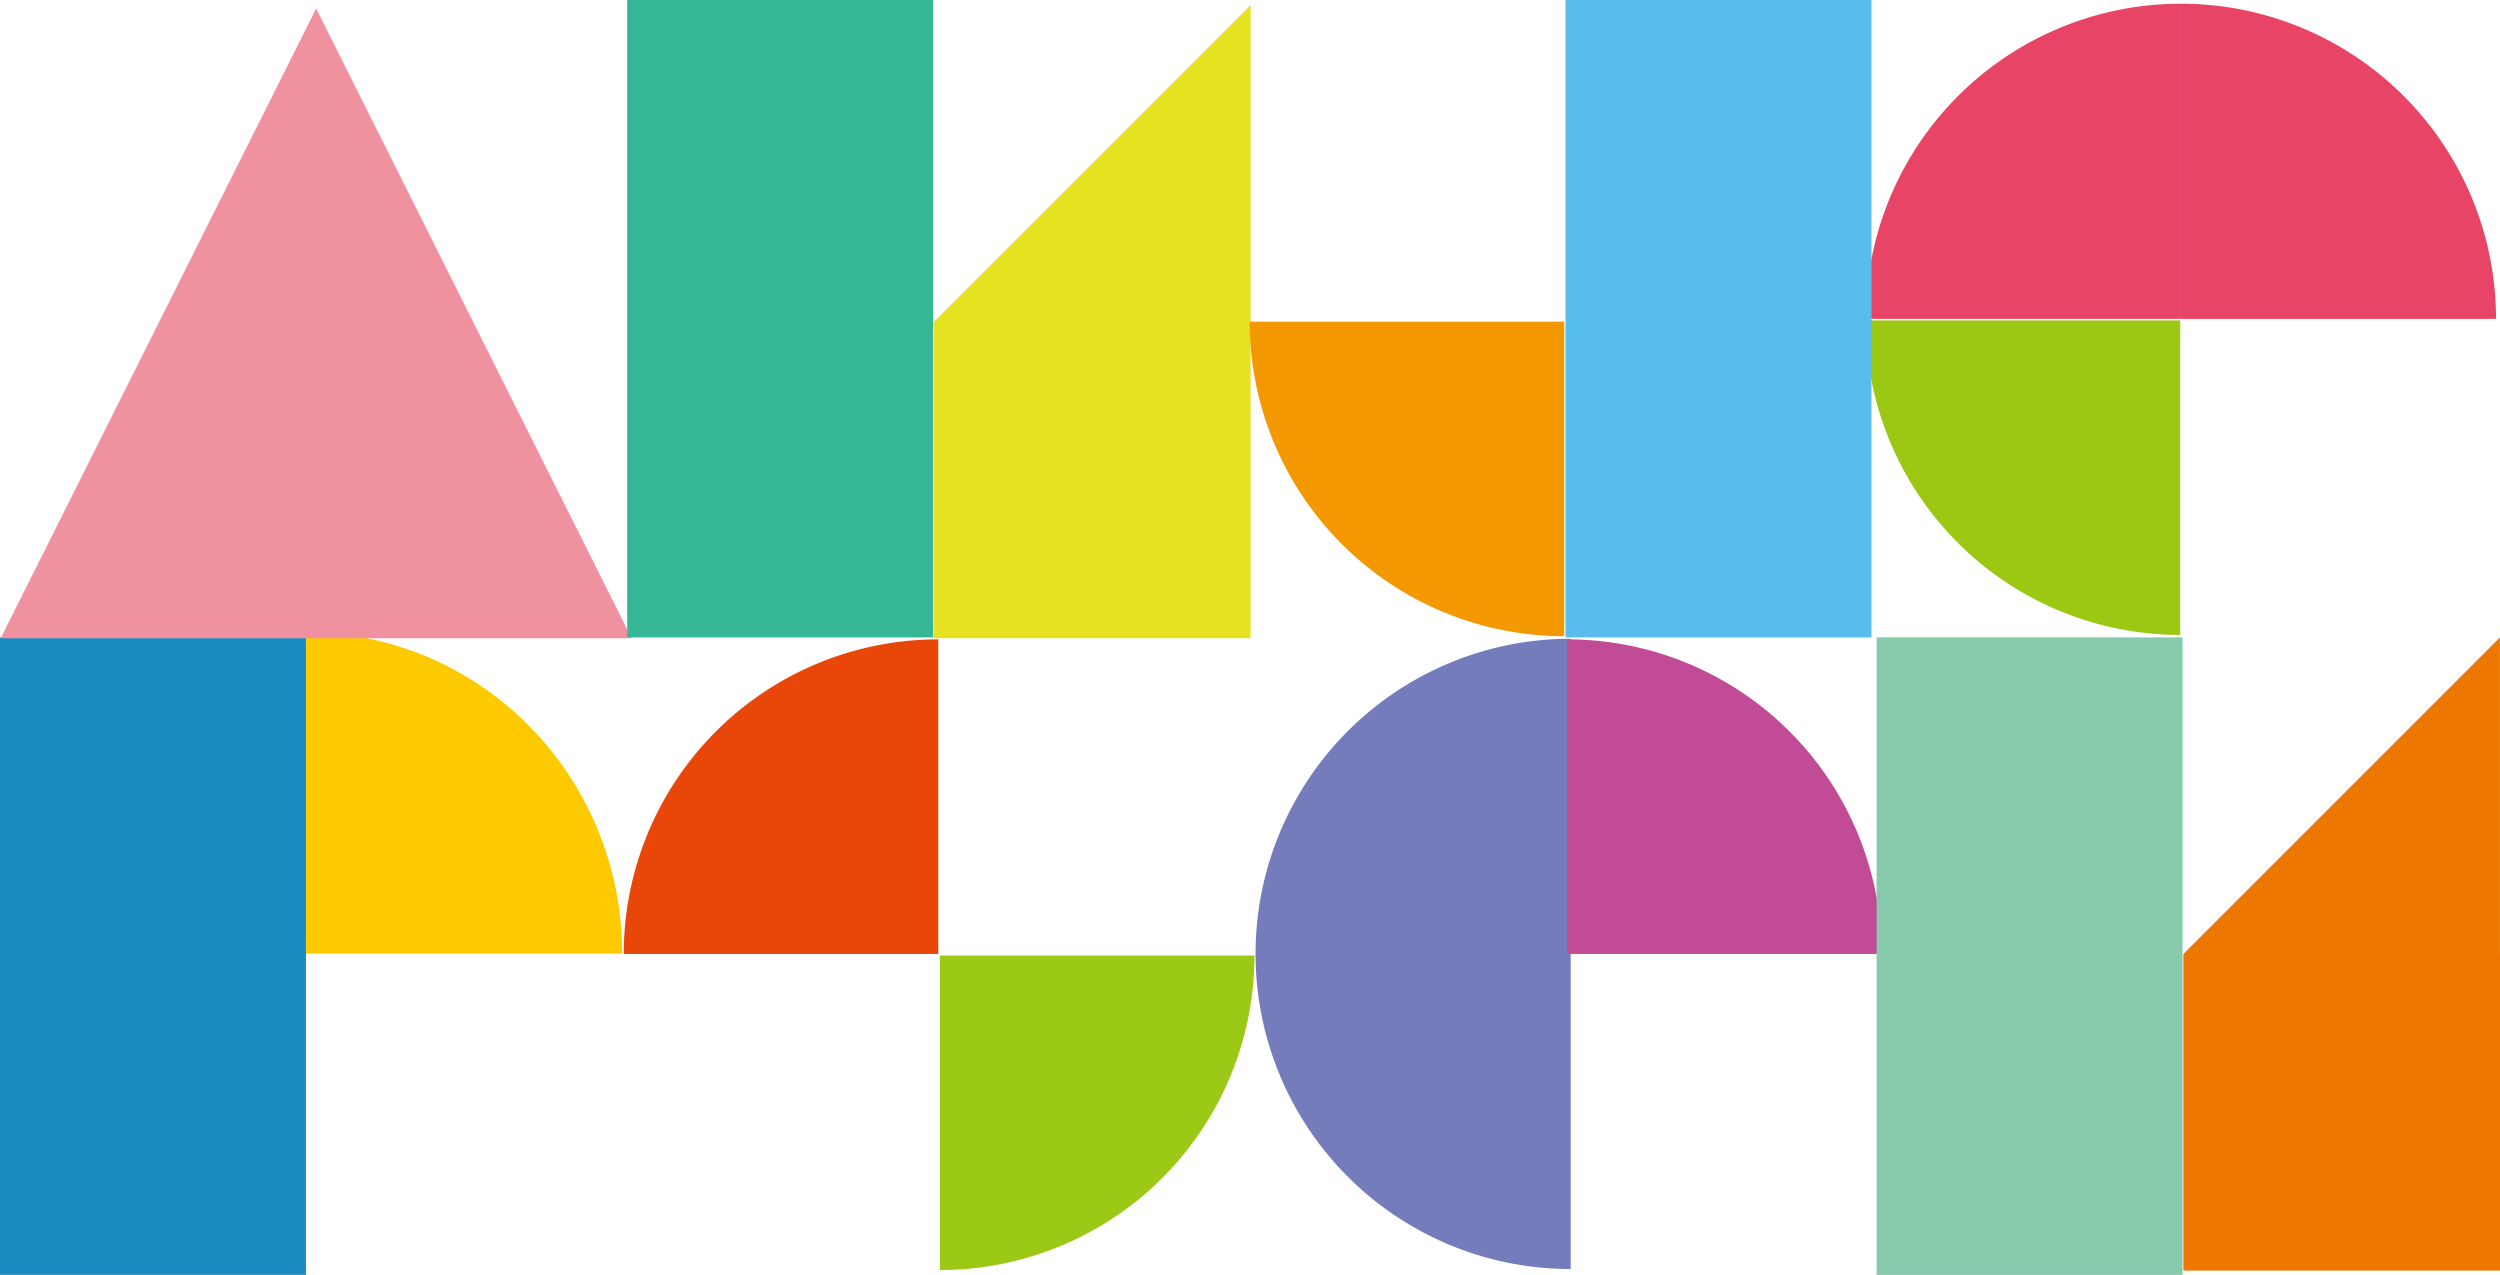
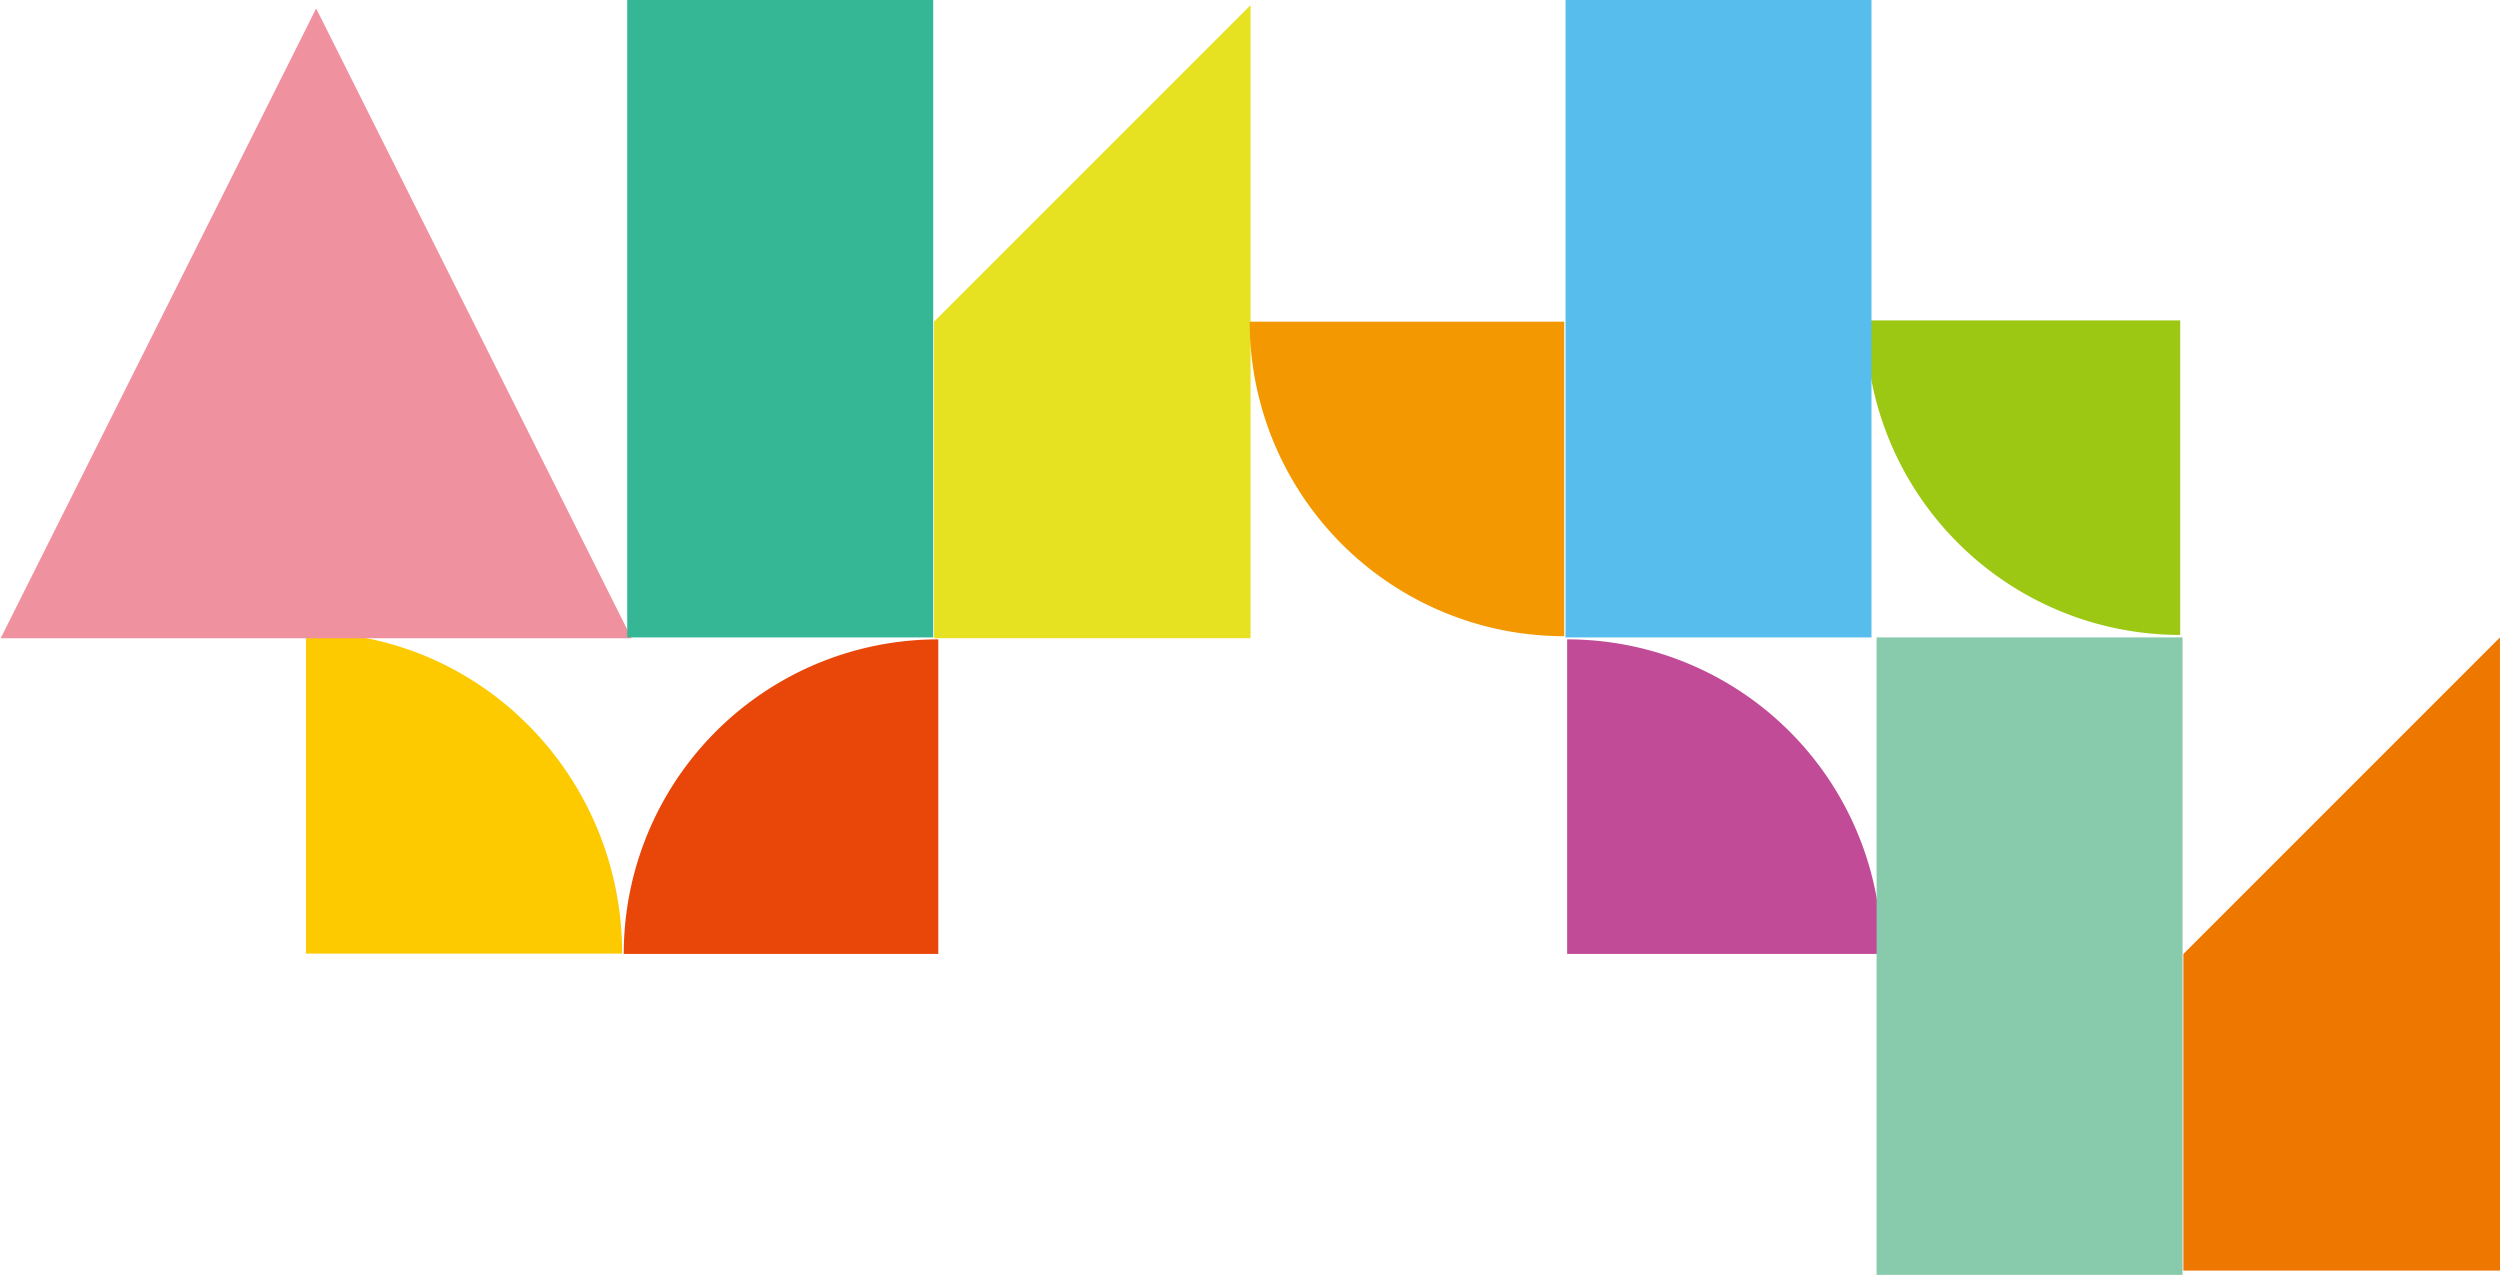
<svg xmlns="http://www.w3.org/2000/svg" id="img-symbol.svg" width="490.25" height="250" viewBox="0 0 490.25 250">
  <defs>
    <style>
      .cls-1 {
        fill: #1a8cc1;
      }

      .cls-2 {
        fill: #fdca00;
      }

      .cls-10, .cls-14, .cls-15, .cls-2, .cls-3, .cls-4, .cls-5, .cls-6, .cls-7, .cls-8, .cls-9 {
        fill-rule: evenodd;
      }

      .cls-3 {
        fill: #9cc915;
      }

      .cls-4 {
        fill: #757cbb;
      }

      .cls-5 {
        fill: #f091a0;
      }

      .cls-6 {
        fill: #e94609;
      }

      .cls-7 {
        fill: #c14b97;
      }

      .cls-8 {
        fill: #e84466;
      }

      .cls-9 {
        fill: #9cc813;
      }

      .cls-10 {
        fill: #e7e221;
      }

      .cls-11 {
        fill: #35b795;
      }

      .cls-12 {
        fill: #57bded;
      }

      .cls-13 {
        fill: #88caac;
      }

      .cls-14 {
        fill: #e70;
      }

      .cls-15 {
        fill: #f39800;
      }
    </style>
  </defs>
-   <rect id="長方形_3" data-name="長方形 3" class="cls-1" y="125" width="60" height="125" />
  <path id="シェイプ_1" data-name="シェイプ 1" class="cls-2" d="M717.005,2967h62c0-34.79-27.756-63-61.995-63v63Z" transform="translate(-657 -2780)" />
-   <path id="シェイプ_1-2" data-name="シェイプ 1" class="cls-3" d="M841.314,2967.38v61.68A61.677,61.677,0,0,0,903,2967.38H841.314Z" transform="translate(-657 -2780)" />
-   <path id="シェイプ_1-3" data-name="シェイプ 1" class="cls-4" d="M965.014,2967.07h-61.8a61.79,61.79,0,0,0,61.8,61.79v-61.79Zm0-.01h-61.8a61.8,61.8,0,0,1,61.8-61.8v61.8Z" transform="translate(-657 -2780)" />
  <path id="多角形_1" data-name="多角形 1" class="cls-5" d="M719,2781.66l61.866,123.51H657.13Z" transform="translate(-657 -2780)" />
  <path id="シェイプ_1-4" data-name="シェイプ 1" class="cls-6" d="M841,2967.06v-61.68a61.678,61.678,0,0,0-61.682,61.68H841Z" transform="translate(-657 -2780)" />
  <path id="シェイプ_1-5" data-name="シェイプ 1" class="cls-7" d="M964.318,2967.06H1026a61.678,61.678,0,0,0-61.682-61.68v61.68Z" transform="translate(-657 -2780)" />
-   <path id="シェイプ_1-6" data-name="シェイプ 1" class="cls-8" d="M1084.67,2842.53v-61.8a61.8,61.8,0,0,0-61.8,61.8h61.8Zm0.01,0v-61.8a61.8,61.8,0,0,1,61.79,61.8h-61.79Z" transform="translate(-657 -2780)" />
  <path id="シェイプ_1-7" data-name="シェイプ 1" class="cls-9" d="M1084.54,2842.83h-61.68a61.68,61.68,0,0,0,61.68,61.68v-61.68Z" transform="translate(-657 -2780)" />
  <path id="長方形_2" data-name="長方形 2" class="cls-10" d="M902.24,2781v62.07H840.167m0,0h62.075v62.08H840.167v-62.08Z" transform="translate(-657 -2780)" />
  <rect id="長方形_3-2" data-name="長方形 3" class="cls-11" x="123" width="60" height="125" />
  <rect id="長方形_3-3" data-name="長方形 3" class="cls-12" x="307" width="60" height="125" />
  <rect id="長方形_3-4" data-name="長方形 3" class="cls-13" x="368" y="125" width="60" height="125" />
  <path id="長方形_2-2" data-name="長方形 2" class="cls-14" d="M1147.24,2905v62.07h-62.07m-0.01-.01h62.09v62.1h-62.09v-62.1Z" transform="translate(-657 -2780)" />
  <path id="シェイプ_1-8" data-name="シェイプ 1" class="cls-15" d="M963.748,2843.08H902.066a61.678,61.678,0,0,0,61.682,61.68v-61.68Z" transform="translate(-657 -2780)" />
</svg>